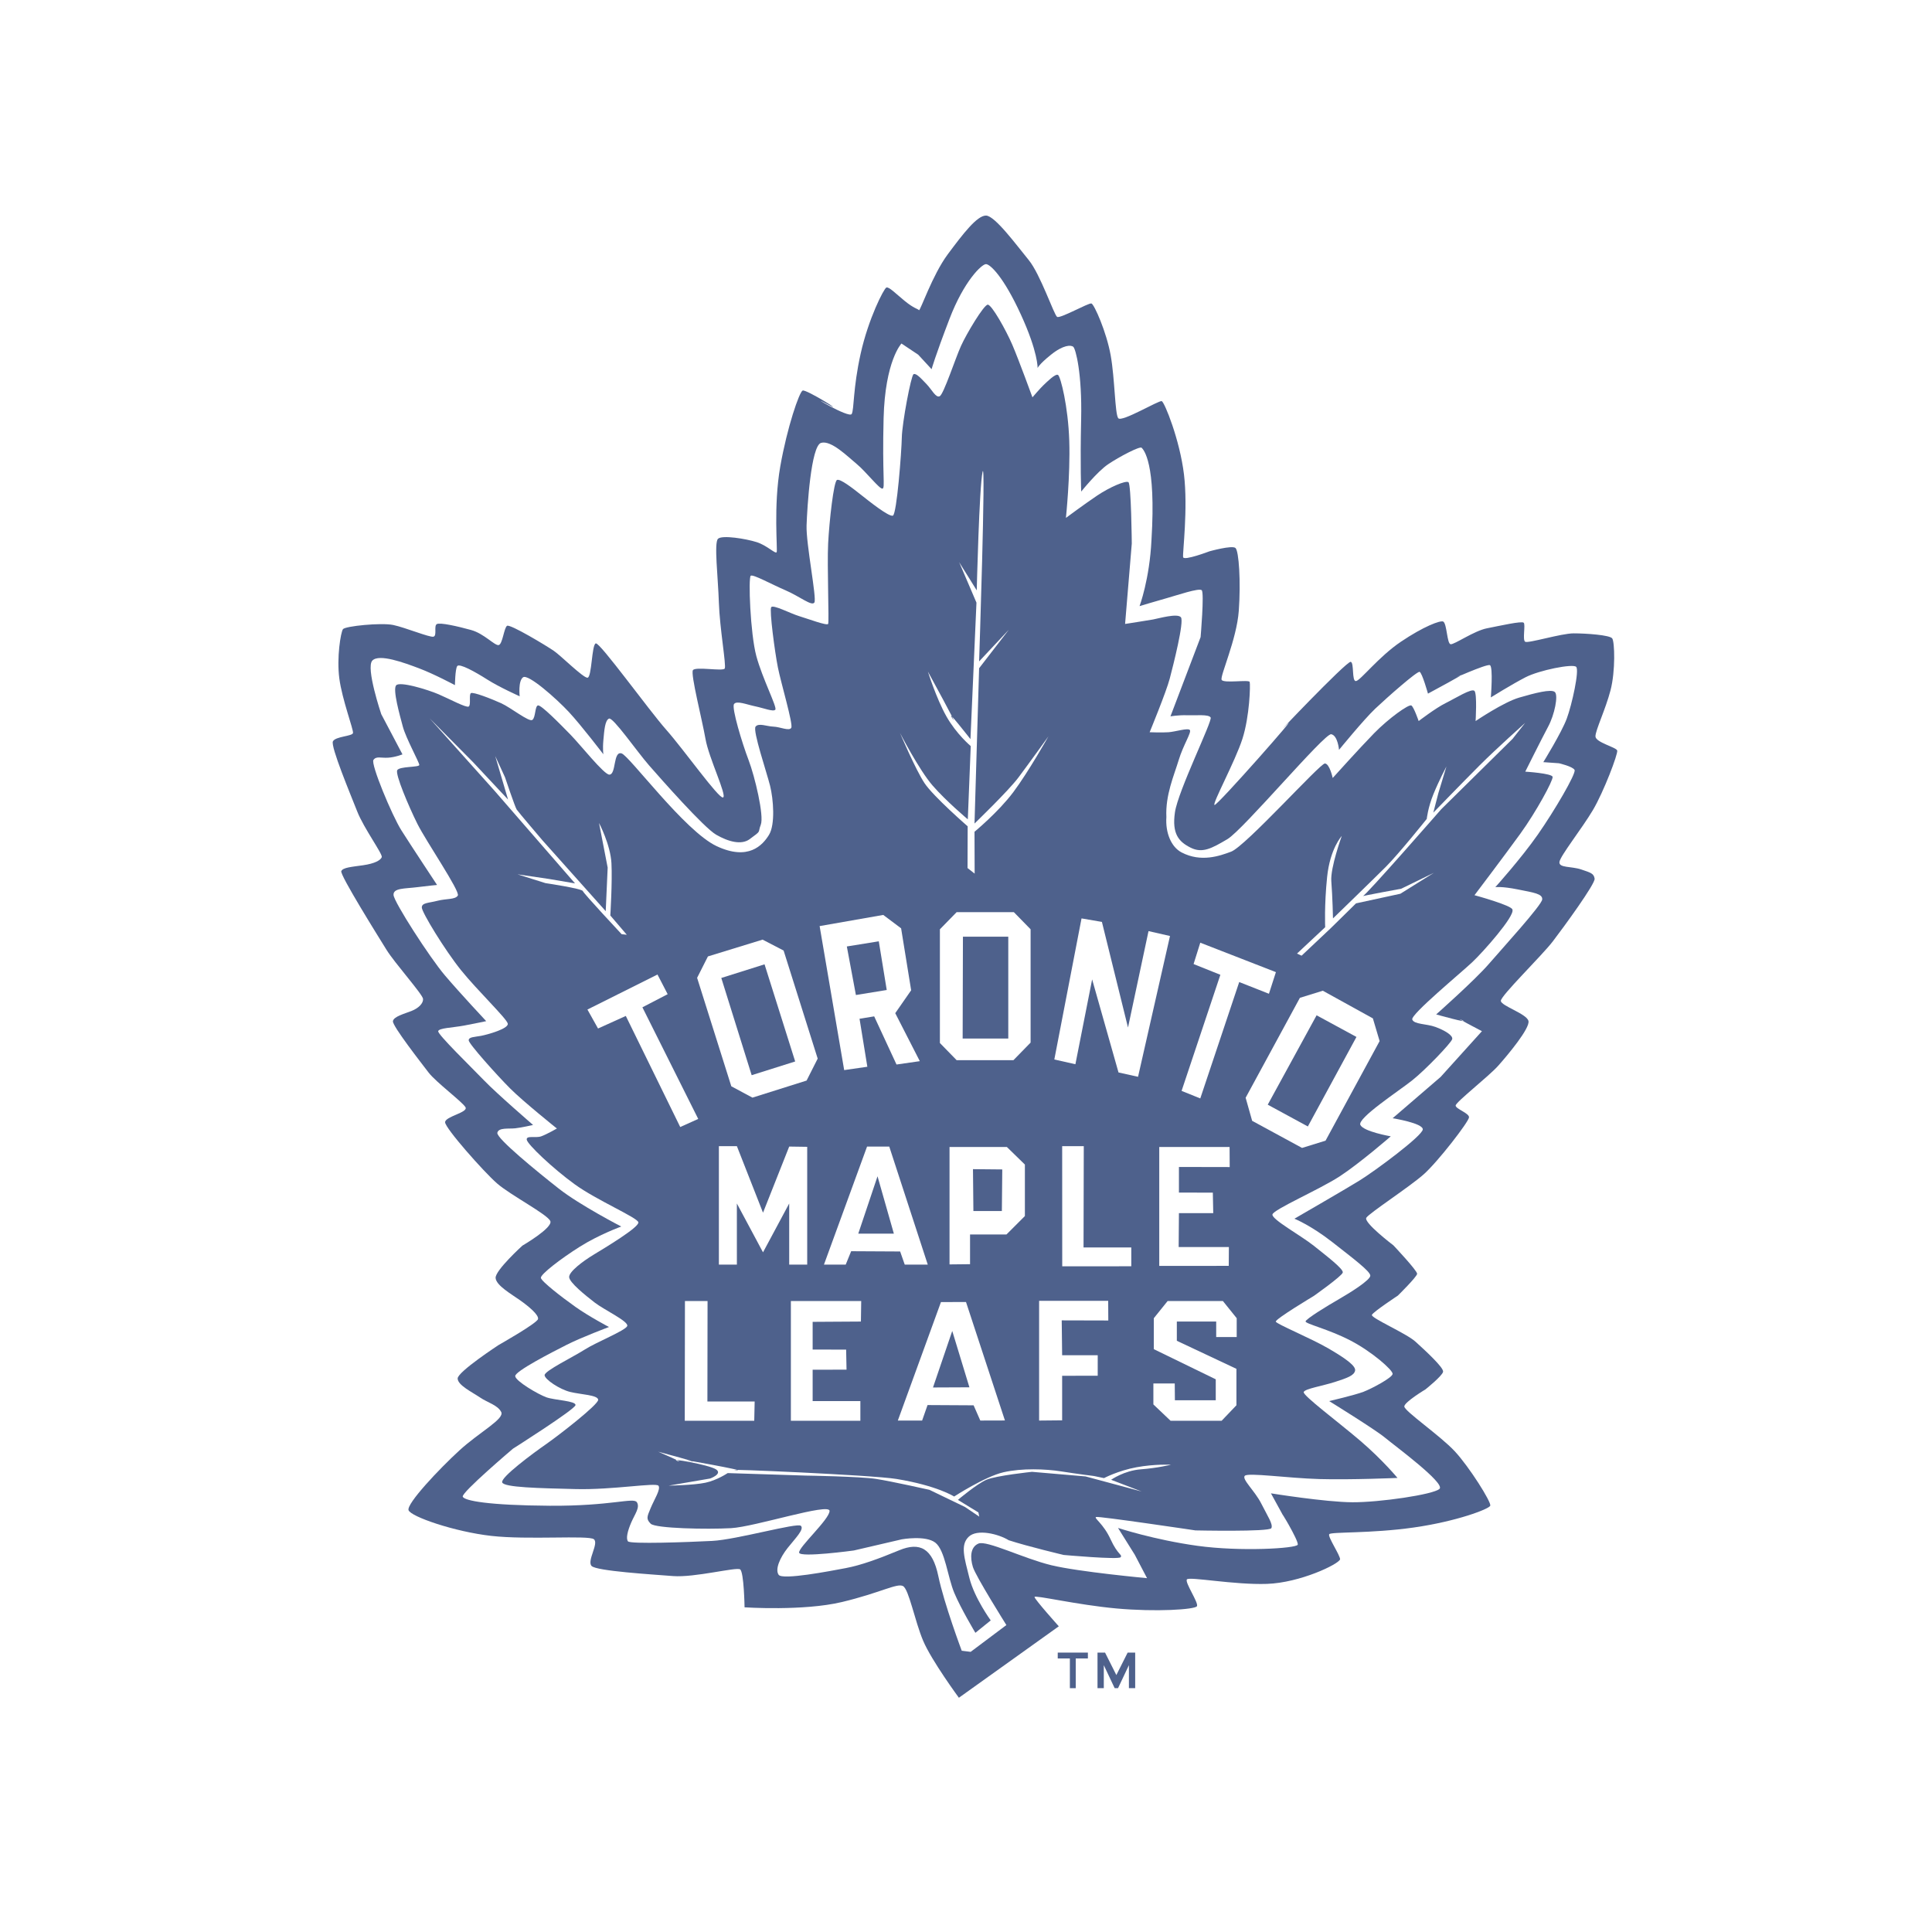
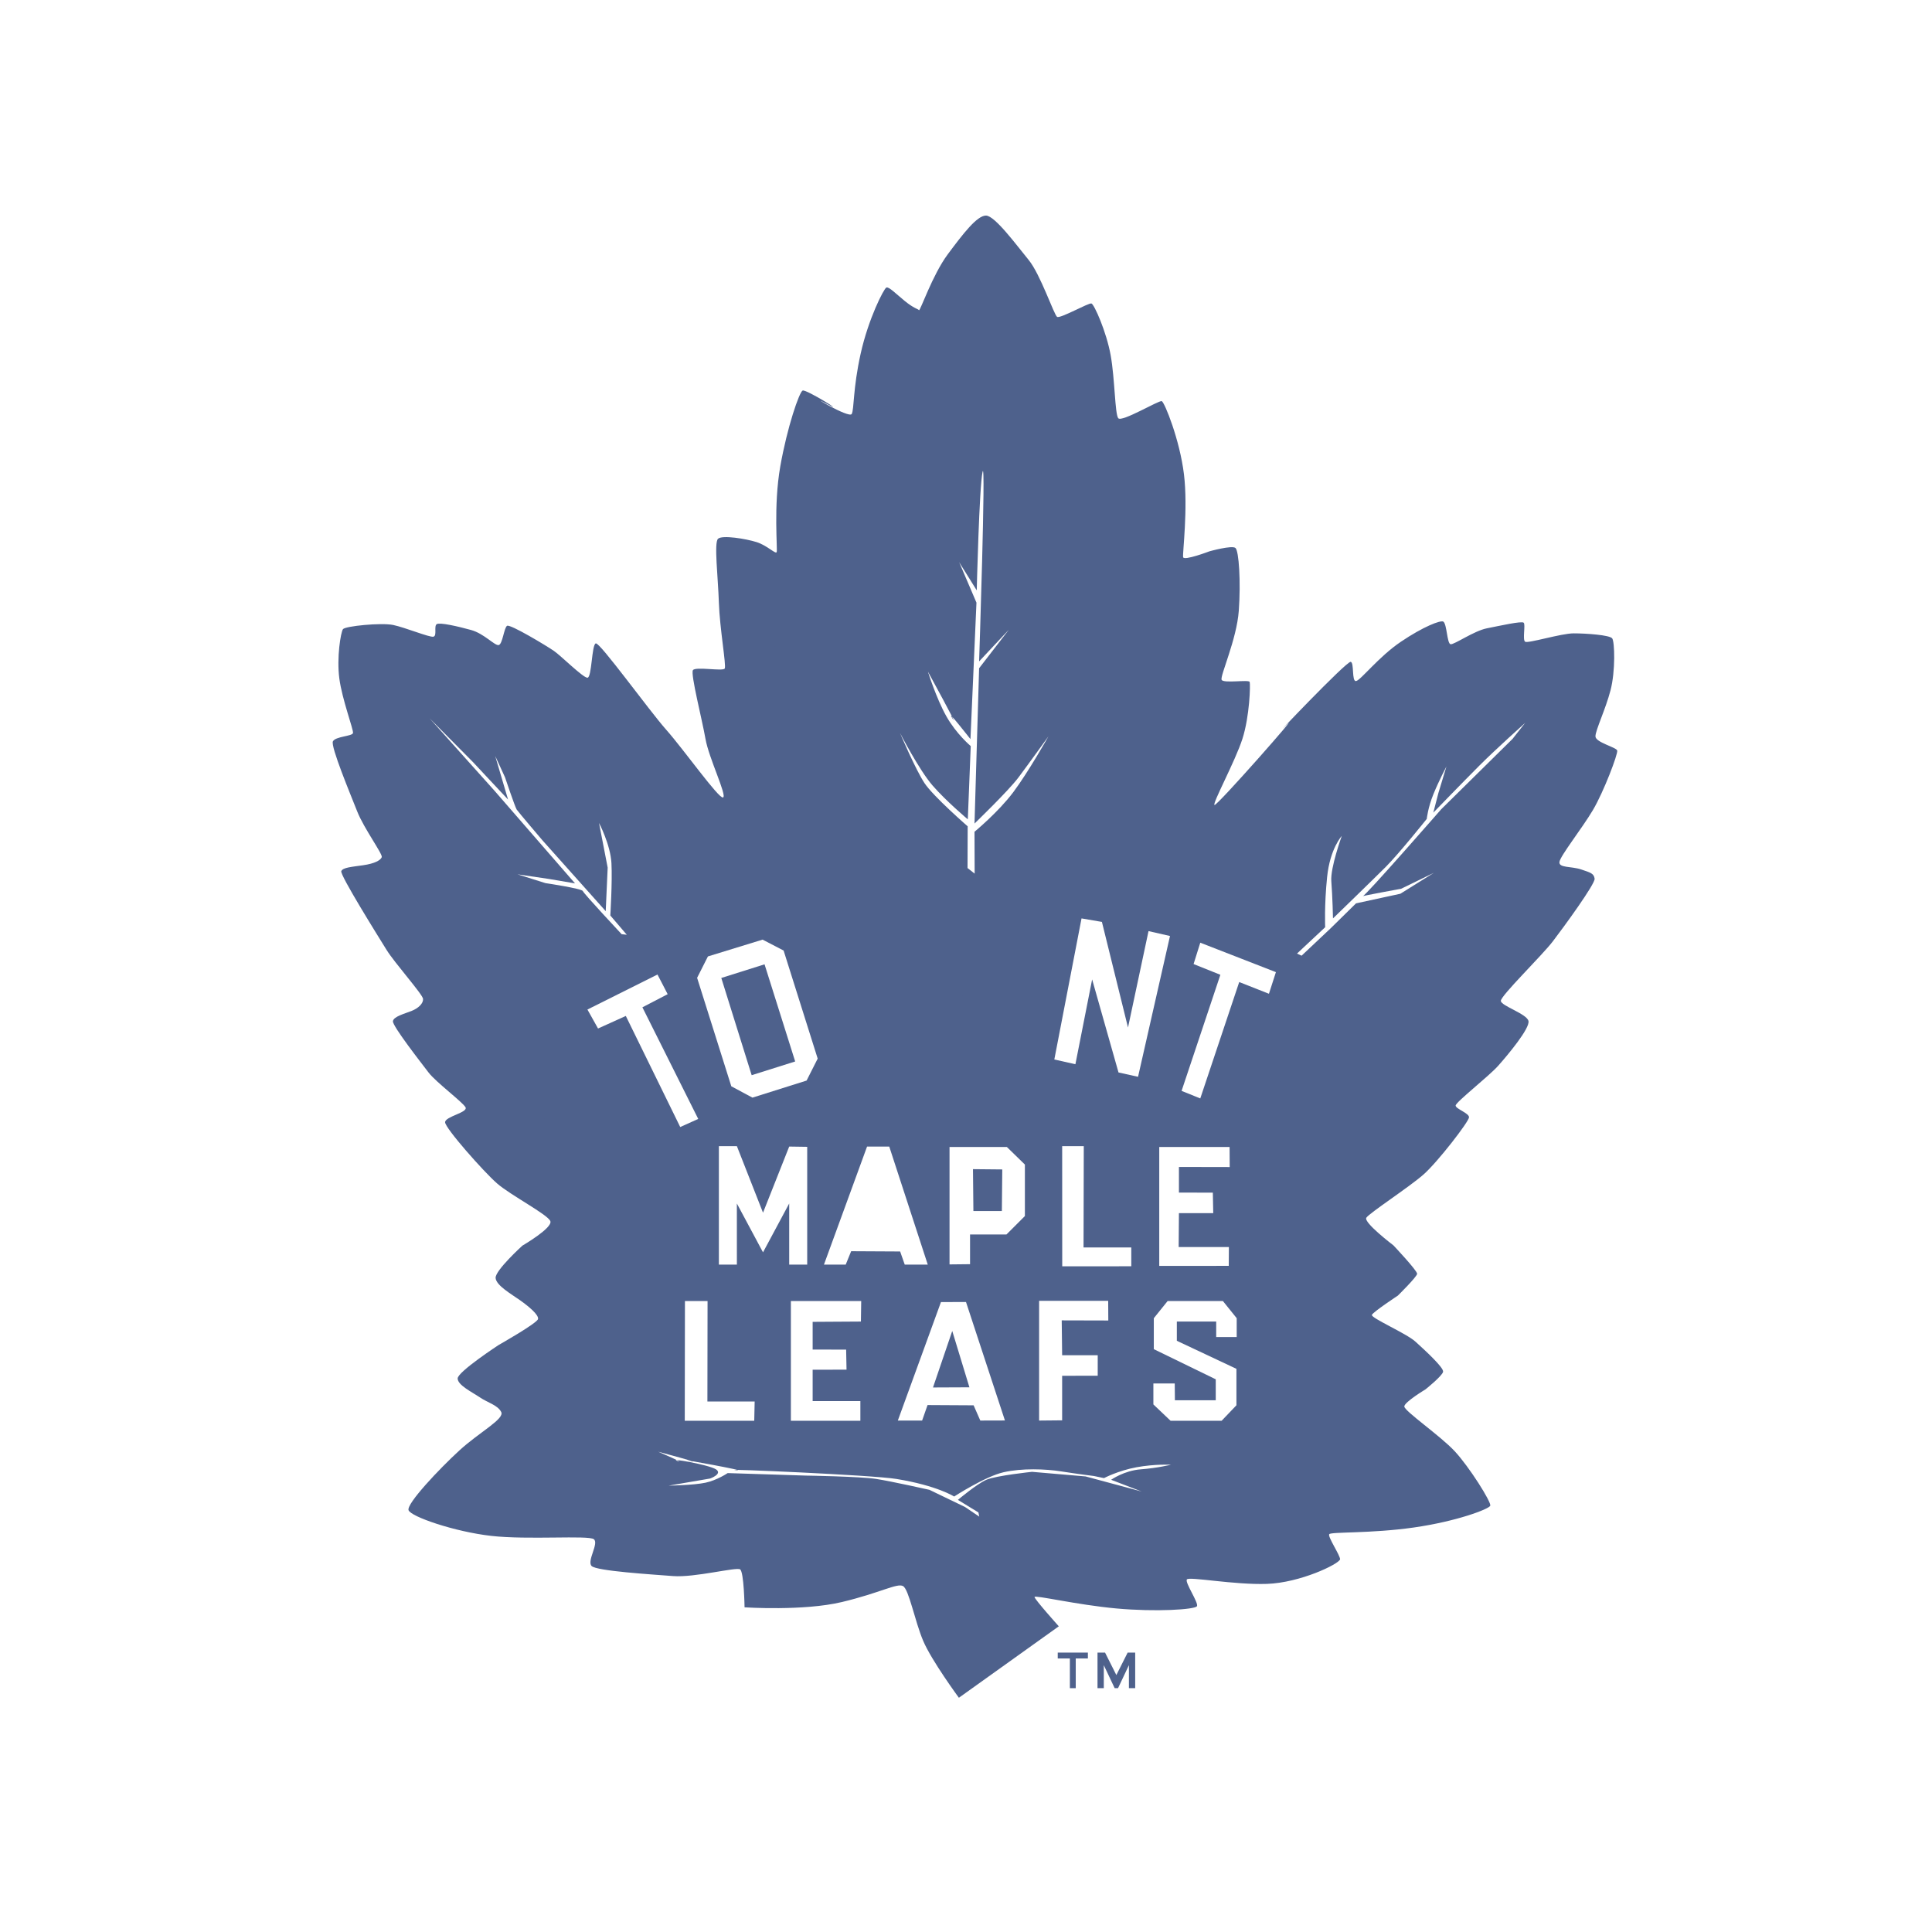
<svg xmlns="http://www.w3.org/2000/svg" version="1.0" id="Layer_1" x="0px" y="0px" width="192.756px" height="192.756px" viewBox="0 0 192.756 192.756" enable-background="new 0 0 192.756 192.756" xml:space="preserve">
  <g>
    <polygon fill-rule="evenodd" clip-rule="evenodd" fill="#FFFFFF" points="0,0 192.756,0 192.756,192.756 0,192.756 0,0  " />
    <polygon fill-rule="evenodd" clip-rule="evenodd" fill="#FFFFFF" points="175.564,184.252 17.191,184.252 17.191,8.504    175.564,8.504 175.564,184.252  " />
    <path fill-rule="evenodd" clip-rule="evenodd" fill="#4E618C" d="M98.369,21.507c-0.892,0-2.284,1.81-3.815,3.87   s-2.757,5.708-2.868,5.569c-0.112-0.139-0.501-0.167-1.42-0.919c-0.918-0.752-1.587-1.448-1.837-1.336s-1.782,3.09-2.562,6.599   c-0.779,3.508-0.64,5.541-0.891,6.014c-0.251,0.474-4.65-2.171-2.478-1.002c2.172,1.17-2.088-1.503-2.422-1.336   c-0.334,0.167-1.532,3.62-2.228,7.573c-0.696,3.954-0.25,8.325-0.361,8.548s-0.947-0.668-2.005-1.002   c-1.058-0.334-3.425-0.724-3.842-0.334c-0.418,0.39,0,3.815,0.083,6.376c0.083,2.562,0.751,6.265,0.584,6.571   s-2.923-0.223-3.174,0.167c-0.25,0.39,0.919,4.928,1.253,6.85c0.334,1.921,2.172,5.68,1.754,5.847   c-0.417,0.167-3.894-4.75-5.68-6.766c-1.727-1.949-6.599-8.715-7.016-8.604c-0.418,0.111-0.39,3.425-0.835,3.425   c-0.446,0-2.617-2.172-3.341-2.673c-0.724-0.501-4.372-2.701-4.678-2.506c-0.307,0.195-0.446,1.838-0.835,1.921   c-0.39,0.083-1.448-1.142-2.756-1.504c-1.309-0.361-3.119-0.779-3.425-0.584c-0.307,0.195,0.056,1.169-0.334,1.253   c-0.39,0.083-2.812-0.919-4.01-1.169s-4.789,0.111-5.012,0.418c-0.223,0.306-0.64,2.84-0.362,4.928   c0.278,2.088,1.42,5.095,1.364,5.429s-1.754,0.334-2.005,0.835c-0.25,0.501,1.754,5.29,2.423,6.989   c0.668,1.699,2.561,4.26,2.45,4.566s-0.696,0.64-1.865,0.807c-1.169,0.167-2.005,0.223-2.172,0.585s3.703,6.543,4.511,7.852   c0.807,1.309,3.619,4.455,3.647,4.9c0.028,0.445-0.446,0.919-1.142,1.197c-0.696,0.279-1.81,0.558-1.865,1.03   c-0.056,0.474,2.84,4.177,3.563,5.124c0.724,0.946,3.369,2.923,3.675,3.452c0.307,0.528-2.032,0.919-2.032,1.503   c0,0.585,3.842,4.929,5.179,6.098c1.336,1.17,5.04,3.091,5.318,3.76c0.278,0.668-2.785,2.45-2.785,2.45s-2.729,2.478-2.673,3.229   s1.587,1.615,2.45,2.228c0.863,0.612,1.866,1.447,1.782,1.865c-0.083,0.418-3.926,2.59-3.926,2.59s-4.093,2.673-4.093,3.341   c0,0.669,1.448,1.364,2.228,1.894c0.779,0.529,1.754,0.752,2.116,1.448c0.362,0.695-2.171,2.005-4.176,3.842   c-2.005,1.838-5.291,5.318-5.067,5.959c0.223,0.641,4.566,2.144,8.242,2.562c3.675,0.418,9.717-0.084,10.246,0.334   c0.529,0.417-0.724,2.172-0.223,2.673c0.501,0.501,5.986,0.835,8.13,1.003c2.144,0.166,6.292-0.92,6.682-0.669   c0.39,0.251,0.446,3.787,0.446,3.787s5.875,0.39,9.717-0.529s5.513-1.921,6.098-1.587c0.585,0.334,1.169,3.48,2.005,5.457   s3.564,5.681,3.564,5.681l9.968-7.128c0,0-2.422-2.701-2.422-2.924s4.204,0.779,8.157,1.142c3.954,0.362,7.853,0.111,8.047-0.223   c0.195-0.335-1.225-2.367-1.002-2.673c0.223-0.307,4.705,0.557,7.991,0.445c3.285-0.111,7.128-1.949,7.295-2.45   c0-0.418-1.253-2.256-1.086-2.506c0.167-0.251,4.148-0.056,8.437-0.669c4.288-0.612,7.49-1.837,7.629-2.171   c0.14-0.335-2.088-3.87-3.536-5.43c-1.447-1.56-5.067-4.037-5.039-4.483c0.027-0.445,2.115-1.698,2.115-1.698   s1.671-1.336,1.755-1.754c0.083-0.418-1.838-2.172-2.757-3.007c-0.919-0.836-4.483-2.367-4.344-2.674   c0.14-0.306,2.59-1.921,2.59-1.921s1.894-1.865,1.921-2.172c0.027-0.306-2.366-2.84-2.366-2.84s-3.008-2.283-2.701-2.757   c0.307-0.473,4.288-3.062,5.708-4.315s4.538-5.29,4.538-5.708c0-0.417-1.336-0.835-1.336-1.169s3.285-2.896,4.231-3.954   c0.947-1.058,3.202-3.759,3.035-4.482s-2.729-1.504-2.756-2.005c-0.028-0.501,4.093-4.511,5.179-5.931   c1.086-1.42,4.26-5.764,4.177-6.265c-0.084-0.501-0.335-0.584-1.337-0.918c-1.002-0.334-2.255-0.139-2.172-0.752   c0.084-0.612,2.255-3.341,3.342-5.179c1.085-1.838,2.506-5.597,2.422-5.931s-2.172-0.808-2.172-1.42   c0-0.612,1.003-2.672,1.504-4.594s0.417-4.845,0.167-5.179c-0.251-0.334-2.59-0.501-3.843-0.501s-4.566,1.03-4.845,0.835   c-0.278-0.195,0.056-1.699-0.14-1.894c-0.194-0.195-2.394,0.306-3.675,0.557c-1.281,0.25-3.258,1.643-3.62,1.587   c-0.361-0.056-0.361-2.005-0.724-2.255c-0.278-0.167-2.005,0.501-4.232,2.005c-2.228,1.503-4.037,3.87-4.482,3.926   s-0.165-1.848-0.529-1.921c-0.417-0.083-8.353,8.27-6.459,6.348c1.893-1.921-6.878,8.047-7.128,7.936   c-0.251-0.112,2.06-4.344,2.784-6.599c0.724-2.255,0.807-5.43,0.724-5.68c-0.084-0.25-2.617,0.167-2.798-0.208   c-0.182-0.376,1.503-4.01,1.712-6.892s0.014-5.973-0.334-6.265c-0.349-0.292-2.59,0.334-2.59,0.334s-2.562,0.975-2.631,0.584   c-0.069-0.39,0.501-4.831,0.084-8.27c-0.418-3.438-1.936-7.184-2.214-7.295c-0.278-0.111-4.01,2.144-4.344,1.699   s-0.334-3.926-0.752-6.265s-1.643-5.095-1.921-5.179s-3.119,1.532-3.425,1.336c-0.307-0.195-1.671-4.26-2.84-5.68   C101.459,24.514,99.26,21.507,98.369,21.507L98.369,21.507z" />
-     <path fill-rule="evenodd" clip-rule="evenodd" fill="#FFFFFF" d="M98.369,26.352c-0.418,0-2.186,1.67-3.641,5.471   c-1.455,3.8-1.782,5.012-1.782,5.012l-1.337-1.448l-1.67-1.114c0,0-1.636,1.712-1.782,7.462c-0.146,5.75,0.174,6.947-0.111,7.017   c-0.286,0.07-1.664-1.712-2.562-2.45c-0.898-0.738-2.555-2.409-3.564-2.116c-1.009,0.292-1.385,6.418-1.448,8.242   c-0.062,1.824,1.037,7.281,0.78,7.685c-0.258,0.404-1.441-0.599-2.896-1.225c-1.455-0.626-3.195-1.601-3.453-1.448   c-0.257,0.153-0.048,5.777,0.557,8.019c0.605,2.241,2.095,5.109,1.894,5.346c-0.202,0.236-1.135-0.153-2.005-0.334   c-0.87-0.181-1.859-0.599-2.116-0.223s0.814,3.912,1.448,5.569c0.633,1.657,1.566,5.583,1.225,6.46   c-0.341,0.877,0.148,0.521-1.114,1.448c-0.814,0.599-2.109,0.265-3.341-0.446c-1.232-0.71-5.45-5.499-6.683-6.905   c-1.232-1.406-3.612-4.859-4.009-4.678c-0.397,0.181-0.467,1.127-0.557,2.116c-0.09,0.989,0,1.448,0,1.448s-2.22-2.91-3.453-4.232   c-1.232-1.322-4.058-3.829-4.566-3.453c-0.508,0.376-0.334,1.894-0.334,1.894s-2.026-0.905-3.23-1.67   c-1.204-0.766-2.805-1.657-3.007-1.337s-0.223,1.894-0.223,1.894s-2.054-1.1-3.564-1.671c-1.51-0.57-4.003-1.489-4.678-0.779   c-0.675,0.71,0.891,5.346,0.891,5.346l2.116,4.01c0,0-0.717,0.292-1.448,0.334s-1.163-0.181-1.448,0.223s1.845,5.527,2.784,7.017   c0.94,1.49,3.564,5.457,3.564,5.457s-0.8,0.07-2.004,0.223c-1.204,0.153-2.388,0.07-2.339,0.779   c0.049,0.71,3.599,6.223,5.124,8.019s4.121,4.566,4.121,4.566s-1.106,0.236-2.228,0.445c-1.121,0.209-2.499,0.237-2.561,0.558   c-0.063,0.319,3.264,3.55,4.566,4.9c1.302,1.35,4.9,4.454,4.9,4.454s-1.134,0.265-1.782,0.334c-0.647,0.07-1.664-0.097-1.782,0.446   c-0.118,0.543,4.017,3.911,6.125,5.568c2.109,1.656,6.237,3.786,6.237,3.786s-2.193,0.794-4.121,2.005   c-1.928,1.212-3.947,2.771-3.898,3.119c0.049,0.348,2.095,1.935,3.453,2.896s3.341,2.005,3.341,2.005s-2.722,1.017-4.232,1.782   c-1.51,0.766-5.144,2.631-5.123,3.118s2.29,1.823,3.118,2.116c0.829,0.292,2.958,0.348,2.896,0.779s-6.237,4.344-6.237,4.344   s-5.171,4.385-5.012,4.789c0.161,0.403,2.534,0.863,8.68,0.905c6.146,0.041,8.367-0.863,8.694-0.349   c0.327,0.516-0.188,1.156-0.557,2.005c-0.369,0.849-0.55,1.602-0.334,1.894c0.216,0.292,5.958,0.083,8.402-0.042   s8.5-1.852,8.854-1.504c0.355,0.349-0.57,1.254-1.329,2.214c-0.759,0.961-1.274,2.13-0.891,2.673s5.13-0.376,6.682-0.668   c1.553-0.292,3.292-0.933,5.346-1.782c2.053-0.85,3.32-0.208,3.898,2.562c0.578,2.771,2.339,7.462,2.339,7.462l0.891,0.111   l3.564-2.673c0,0-3.056-4.858-3.341-5.791s-0.271-1.991,0.557-2.339c0.828-0.348,4.503,1.489,7.26,2.158   c2.757,0.668,9.558,1.294,9.558,1.294l-1.225-2.339l-1.671-2.673c0,0,3.599,1.184,7.907,1.782s9.892,0.265,10.023-0.111   c0.133-0.376-2.054-3.968-1.336-2.673c0.717,1.294-1.337-2.45-1.337-2.45s5.437,0.877,8.13,0.891   c2.694,0.014,8.082-0.766,8.688-1.337c0.605-0.57-4.504-4.329-5.457-5.123c-0.954-0.793-5.548-3.633-5.548-3.633   s2.604-0.612,3.432-0.933s2.875-1.406,2.896-1.782c0.021-0.376-2.053-2.214-4.232-3.342c-2.179-1.127-4.476-1.656-4.454-1.893   c0.021-0.237,2.15-1.546,3.341-2.228c1.19-0.683,3.125-1.908,3.118-2.339c-0.007-0.432-1.636-1.657-3.786-3.342   c-2.151-1.685-3.787-2.339-3.787-2.339s4.852-2.798,6.46-3.786c1.607-0.989,6.327-4.497,6.349-5.123   c0.021-0.627-3.008-1.114-3.008-1.114l4.789-4.121l4.121-4.565c0,0-2.973-1.546-2.005-1.114s-2.562-0.557-2.562-0.557   s3.85-3.411,5.234-5.012c1.386-1.601,5.298-5.889,5.346-6.46c0.049-0.571-0.855-0.682-2.45-1.002   c-1.594-0.32-2.228-0.223-2.228-0.223s2.569-2.854,4.232-5.235c1.664-2.381,3.85-6.111,3.676-6.459s-1.56-0.668-1.56-0.668   l-1.559-0.111c0,0,1.816-2.937,2.339-4.343c0.521-1.406,1.273-4.831,0.939-5.165c-0.334-0.334-3.689,0.334-5.061,1.044   s-3.453,2.005-3.453,2.005s0.244-3.049-0.09-3.216c-0.334-0.167-4.344,1.67-3.091,1.085c1.253-0.584-3.091,1.754-3.091,1.754   s-0.585-2.088-0.835-2.172c-0.251-0.083-3.237,2.548-4.428,3.675c-1.147,1.087-3.612,4.107-3.612,4.107s-0.118-1.434-0.779-1.559   s-8.778,9.537-10.358,10.469s-2.499,1.434-3.668,0.849c-1.17-0.584-1.88-1.364-1.566-3.522c0.313-2.158,3.766-9.133,3.564-9.467   c-0.202-0.334-1.428-0.194-2.339-0.223c-0.912-0.028-1.671,0.111-1.671,0.111l3.007-7.907c0,0,0.383-4.427,0.111-4.678   s-2.499,0.515-3.452,0.78c-0.954,0.264-2.75,0.807-2.75,0.807s1.003-2.673,1.19-6.599c0.48-7.768-0.804-9.017-0.981-9.202   c-0.174-0.181-2.249,0.905-3.341,1.643c-1.094,0.738-2.688,2.729-2.688,2.729s-0.111-2.562-0.007-7.198   c0.104-4.636-0.55-7.03-0.779-7.239c-0.23-0.208-0.996-0.208-2.228,0.78c-1.232,0.988-1.337,1.336-1.337,1.336   s0.062-1.573-1.671-5.346C100.123,27.604,98.786,26.352,98.369,26.352L98.369,26.352z" />
    <path fill-rule="evenodd" clip-rule="evenodd" fill="#4E618C" d="M98.55,30.396c-0.39,0.007-2.116,2.889-2.673,4.121   c-0.557,1.232-1.727,4.81-2.117,5.012c-0.39,0.202-0.779-0.647-1.336-1.225c-0.557-0.578-1.03-1.106-1.281-0.968   c-0.25,0.14-1.142,4.887-1.169,6.314s-0.501,7.65-0.892,7.796c-0.389,0.146-2.394-1.455-3.229-2.117   c-0.835-0.661-2.005-1.566-2.339-1.448c-0.334,0.119-0.78,4.142-0.891,6.349s0.111,7.817,0,8.019   c-0.111,0.202-2.004-0.508-2.896-0.779s-2.589-1.176-2.785-0.891c-0.195,0.285,0.362,4.476,0.668,6.014s1.531,5.645,1.337,6.014   c-0.195,0.369-1.114-0.09-1.782-0.111c-0.668-0.021-1.476-0.396-1.782,0c-0.306,0.397,1.114,4.56,1.448,5.903   c0.334,1.343,0.529,3.863-0.111,4.9c-0.64,1.038-2.06,2.611-5.234,1.114c-3.174-1.497-8.682-8.997-9.467-9.244   c-0.863-0.271-0.521,2.107-1.225,2.116c-0.529,0.007-2.868-2.958-3.898-4.009c-1.03-1.051-2.923-2.986-3.23-2.896   c-0.306,0.091-0.223,1.218-0.557,1.448c-0.333,0.229-2.144-1.232-3.118-1.671s-2.784-1.148-3.007-1.002   c-0.223,0.146,0.028,1.19-0.223,1.336c-0.25,0.146-1.921-0.759-3.007-1.225s-3.87-1.315-4.232-0.891   c-0.362,0.424,0.362,2.972,0.668,4.121c0.306,1.148,1.643,3.571,1.643,3.822s-1.977,0.125-2.2,0.522   c-0.223,0.396,1.142,3.612,2.005,5.346c0.863,1.733,4.288,6.745,4.037,7.163c-0.25,0.417-1.142,0.292-2.033,0.522   c-0.891,0.229-1.559,0.188-1.559,0.668c0,0.48,2.283,4.226,3.898,6.237c1.615,2.011,4.567,4.837,4.678,5.346   c0.111,0.508-2.032,1.106-2.673,1.225s-1.225,0.104-1.225,0.445c0,0.342,2.812,3.474,4.121,4.789   c1.309,1.316,4.678,4.01,4.678,4.01s-1.002,0.578-1.56,0.779c-0.557,0.202-1.503-0.118-1.448,0.334   c0.056,0.453,2.589,2.861,4.789,4.455s6.237,3.307,6.348,3.787c0.112,0.48-3.341,2.555-4.455,3.229   c-1.114,0.676-2.45,1.691-2.45,2.228s1.615,1.831,2.562,2.562c0.946,0.731,3.424,1.887,3.23,2.339   c-0.195,0.453-3.091,1.608-4.232,2.339c-1.142,0.731-4.037,2.137-4.01,2.562c0.028,0.425,1.504,1.413,2.562,1.671   c1.058,0.258,2.756,0.3,2.784,0.779c0.028,0.48-3.982,3.585-5.234,4.455c-1.253,0.87-4.511,3.278-4.344,3.787   c0.167,0.508,3.675,0.577,7.351,0.668s7.991-0.675,8.242-0.334s-0.417,1.357-0.779,2.228c-0.362,0.87-0.474,1.079,0,1.559   c0.473,0.48,5.624,0.578,8.019,0.446c2.395-0.133,9.829-2.555,9.829-1.72s-3.146,3.661-3.035,4.17   c0.111,0.508,5.457-0.223,5.457-0.223l4.79-1.114c0,0,2.366-0.425,3.341,0.334s1.225,3.432,1.894,5.02   c0.668,1.587,2.102,3.974,2.102,3.974l1.531-1.238c0,0-1.629-2.234-2.13-4.239s-0.919-3.265-0.083-4.093   c0.835-0.829,2.979-0.3,4.009,0.334c1.894,0.619,5.485,1.469,5.485,1.469s5.485,0.494,5.68,0.223   c0.195-0.271-0.278-0.202-1.002-1.782s-1.698-2.123-1.448-2.228c0.251-0.104,9.913,1.337,9.913,1.337s7.378,0.16,7.573-0.223   c0.194-0.383-0.362-1.177-1.003-2.45c-0.641-1.274-1.977-2.443-1.643-2.777c0.334-0.335,4.26,0.236,7.435,0.327   c3.174,0.09,7.796-0.112,7.796-0.112s-1.476-1.788-3.675-3.675c-2.2-1.887-5.82-4.573-5.681-4.9   c0.139-0.327,1.838-0.592,3.118-1.002c1.281-0.411,1.894-0.647,2.005-1.114s-0.891-1.197-2.645-2.221   c-1.755-1.022-5.18-2.436-5.263-2.68c-0.084-0.244,3.787-2.562,3.787-2.562s2.812-1.983,2.896-2.339   c0.083-0.355-1.615-1.649-2.896-2.673c-1.281-1.023-4.205-2.624-4.121-3.119c0.083-0.493,4.678-2.484,6.682-3.786   c2.005-1.302,5.124-4.01,5.124-4.01s-2.701-0.466-3.035-1.135c-0.334-0.668,3.787-3.354,5.151-4.434s3.897-3.738,4.009-4.121   s-0.779-0.897-1.67-1.225c-0.892-0.327-2.145-0.244-2.312-0.745s4.873-4.663,5.986-5.715c1.114-1.051,4.232-4.573,4.01-5.235   c0.027-0.411-3.787-1.448-3.787-1.448s2.979-3.933,4.566-6.125c1.587-2.192,3.285-5.325,3.229-5.68   c-0.056-0.354-2.729-0.522-2.729-0.522s1.644-3.299,2.283-4.49c0.641-1.19,1.03-3.125,0.669-3.453   c-0.362-0.327-2.005,0.104-3.564,0.557c-1.56,0.453-4.344,2.339-4.344,2.339s0.167-2.708-0.111-3.007s-1.921,0.745-2.896,1.225   c-0.975,0.48-2.673,1.782-2.673,1.782s-0.474-1.385-0.725-1.552c-0.25-0.167-2.282,1.294-3.73,2.777   c-1.448,1.482-4.121,4.455-4.121,4.455s-0.306-1.427-0.779-1.448s-7.921,8.263-9.355,8.798c-1.124,0.42-2.994,1.094-4.942,0.077   c-1.046-0.546-1.627-1.973-1.518-3.529c-0.111-2.193,0.766-4.156,1.226-5.68c0.459-1.524,1.309-2.777,1.113-3.007   c-0.194-0.229-1.447,0.174-2.116,0.223c-0.668,0.049-1.893,0-1.893,0s1.656-4.016,2.004-5.346c0.349-1.33,1.462-5.701,1.114-6.125   c-0.349-0.424-2.214,0.118-2.784,0.223c-0.571,0.104-2.784,0.445-2.784,0.445l0.668-8.019c0,0-0.056-5.938-0.334-6.126   c-0.279-0.188-1.866,0.495-3.119,1.336c-1.253,0.842-3.118,2.228-3.118,2.228s0.445-4.239,0.334-7.685   c-0.111-3.446-0.863-6.383-1.113-6.571c-0.251-0.188-1.114,0.689-1.448,1.002c-0.334,0.313-1.113,1.225-1.113,1.225   s-1.364-3.738-2.005-5.234S98.939,30.389,98.55,30.396L98.55,30.396z" />
    <polygon fill-rule="evenodd" clip-rule="evenodd" fill="#4E618C" points="105.531,164.88 108.539,164.88 108.539,165.465    107.327,165.465 107.327,168.43 106.742,168.43 106.742,165.465 105.531,165.465 105.531,164.88  " />
    <polygon fill-rule="evenodd" clip-rule="evenodd" fill="#4E618C" points="109.499,168.43 109.499,164.88 110.251,164.88    111.379,167.121 112.506,164.88 113.258,164.88 113.258,168.43 112.632,168.43 112.632,166.133 111.546,168.43 111.211,168.43    110.126,166.133 110.126,168.43 109.499,168.43  " />
    <path fill-rule="evenodd" clip-rule="evenodd" fill="#FFFFFF" d="M95.194,149.309c0,0-1.67-1.086-5.763-1.755   c-2.404-0.392-17.708-1.044-16.038-0.877s-6.181-1.253-4.594-0.919c1.586,0.335-3.133-0.919-3.133-0.919s2.9,1.246,1.921,0.919   c-1.002-0.334,3.132,0.376,3.842,0.836c0.71,0.459-0.585,0.919-0.585,0.919l-4.134,0.71c0,0,2.506-0.042,3.675-0.293   c1.17-0.25,2.214-0.96,2.214-0.96l7.81,0.25c0,0,5.429,0.084,7.017,0.334c1.587,0.251,5.304,1.086,5.304,1.086l3.55,1.713   l1.42,0.961l-0.083-0.418l-2.047-1.253c0,0,1.879-1.587,2.84-2.005c0.961-0.418,4.553-0.794,4.553-0.794l5.346,0.46l5.597,1.504   l-3.049-1.17c0,0,1.295-0.919,2.966-1.044c1.67-0.126,3.007-0.46,3.007-0.46s-1.587-0.083-3.425,0.251s-3.258,1.086-3.258,1.086   l-1.002-0.209c0,0-1.671-0.209-3.258-0.459c-1.587-0.251-3.926-0.335-5.764,0.083S95.194,149.309,95.194,149.309L95.194,149.309z" />
    <path fill-rule="evenodd" clip-rule="evenodd" fill="#FFFFFF" d="M152.162,72.126c0,0-2.868,2.562-4.538,4.232   c-1.671,1.671-4.622,4.72-4.622,4.72l0.501-1.936l0.808-2.673c0,0-0.738,1.392-1.295,2.756c-0.557,1.365-0.668,2.478-0.668,2.478   s-2.757,3.453-4.093,4.79c-1.337,1.336-5.263,5.137-5.263,5.137s-0.042-2.13-0.167-3.717c-0.105-1.333,1.044-4.51,1.044-4.51   s-1.17,1.253-1.462,4.093c-0.292,2.84-0.194,5.012-0.194,5.012l-2.812,2.631l0.459,0.209l2.924-2.756l2.506-2.464l4.427-0.96   l3.342-2.088l-3.258,1.587c0,0-4.093,0.752-3.843,0.752c0.251,0,7.838-8.687,7.838-8.687l7.114-7.017L152.162,72.126   L152.162,72.126z" />
    <path fill-rule="evenodd" clip-rule="evenodd" fill="#FFFFFF" d="M42.863,71.667l6.474,7.225l8.033,9.244l-2.617-0.445   l-3.119-0.459l2.785,0.877c0,0,3.647,0.543,3.731,0.793c0.083,0.251,3.87,4.302,3.87,4.302l0.515,0.056l-1.643-1.921   c0,0,0.209-3.369,0.112-5.221c-0.098-1.852-1.239-4.01-1.239-4.01l0.863,4.456l-0.195,4.343l-6.292-7.044   c0,0-2.423-2.84-2.59-3.091s-1.169-3.229-1.169-3.229l-0.975-2.116l1.281,4.343l-3.522-3.759L42.863,71.667L42.863,71.667z" />
    <polygon fill-rule="evenodd" clip-rule="evenodd" fill="#FFFFFF" points="115.659,114.435 122.676,114.435 122.688,116.438    117.622,116.428 117.622,118.986 121.005,118.988 121.045,121.033 117.622,121.035 117.596,124.416 122.606,124.418    122.593,126.296 115.659,126.297 115.659,114.435  " />
    <polygon fill-rule="evenodd" clip-rule="evenodd" fill="#FFFFFF" points="78.906,129.804 85.923,129.804 85.893,131.851    81.078,131.881 81.078,134.648 84.419,134.65 84.459,136.653 81.078,136.655 81.078,139.786 85.839,139.788 85.839,141.749    78.906,141.75 78.906,129.804  " />
    <polygon fill-rule="evenodd" clip-rule="evenodd" fill="#FFFFFF" points="103.673,129.783 110.564,129.783 110.575,131.746    105.928,131.734 105.97,135.213 109.52,135.214 109.519,137.259 105.97,137.261 105.97,141.707 103.673,141.729 103.673,129.783     " />
    <polygon fill-rule="evenodd" clip-rule="evenodd" fill="#FFFFFF" points="105.973,114.351 108.129,114.351 108.105,124.458    112.869,124.46 112.869,126.337 105.979,126.339 105.973,114.351  " />
    <polygon fill-rule="evenodd" clip-rule="evenodd" fill="#FFFFFF" points="68.337,129.804 70.593,129.804 70.578,139.828    75.293,139.829 75.251,141.749 68.319,141.75 68.337,129.804  " />
    <polygon fill-rule="evenodd" clip-rule="evenodd" fill="#FFFFFF" points="86.507,114.393 82.206,126.17 84.377,126.17    84.92,124.834 89.807,124.86 90.266,126.17 92.563,126.17 88.721,114.393 86.507,114.393  " />
-     <polygon fill-rule="evenodd" clip-rule="evenodd" fill="#4E618C" points="87.551,117.358 85.63,123.08 89.181,123.08    87.551,117.358  " />
    <polygon fill-rule="evenodd" clip-rule="evenodd" fill="#FFFFFF" points="93.879,129.908 89.577,141.728 92,141.728    92.542,140.183 97.137,140.209 97.805,141.728 100.262,141.721 96.378,129.901 93.879,129.908  " />
    <polygon fill-rule="evenodd" clip-rule="evenodd" fill="#4E618C" points="95.006,132.79 93.085,138.429 96.719,138.413    95.006,132.79  " />
    <polygon fill-rule="evenodd" clip-rule="evenodd" fill="#FFFFFF" points="94.735,114.435 100.457,114.436 102.253,116.188    102.253,121.325 100.413,123.165 96.782,123.163 96.782,126.128 94.735,126.15 94.735,114.435  " />
    <polygon fill-rule="evenodd" clip-rule="evenodd" fill="#4E618C" points="97.074,116.647 99.997,116.675 99.956,120.826    97.116,120.824 97.074,116.647  " />
    <polygon fill-rule="evenodd" clip-rule="evenodd" fill="#FFFFFF" points="71.723,114.351 71.723,126.17 73.519,126.172    73.517,120.072 76.126,124.945 78.739,120.072 78.739,126.17 80.535,126.17 80.535,114.419 78.739,114.393 76.126,120.991    73.519,114.351 71.723,114.351  " />
    <polygon fill-rule="evenodd" clip-rule="evenodd" fill="#FFFFFF" points="123.386,133.396 123.386,131.517 122.008,129.804    116.495,129.804 115.116,131.517 115.116,134.606 121.296,137.614 121.296,139.702 117.22,139.702 117.205,138.031    115.073,138.031 115.073,140.12 116.787,141.749 121.883,141.749 123.359,140.203 123.359,136.569 117.413,133.771    117.413,131.851 121.34,131.851 121.34,133.396 123.386,133.396  " />
    <polygon fill-rule="evenodd" clip-rule="evenodd" fill="#FFFFFF" points="58.608,100.722 65.597,97.227 66.613,99.19    64.093,100.499 69.662,111.636 67.866,112.443 62.437,101.361 59.666,102.614 58.608,100.722  " />
-     <polygon fill-rule="evenodd" clip-rule="evenodd" fill="#FFFFFF" points="81.774,92.396 88.122,91.283 89.904,92.619    90.906,98.801 89.319,101.084 91.77,105.872 89.445,106.207 87.217,101.403 85.756,101.641 86.535,106.43 84.224,106.764    81.774,92.396  " />
    <polygon fill-rule="evenodd" clip-rule="evenodd" fill="#4E618C" points="84.489,94.429 87.677,93.914 88.47,98.772 85.394,99.273    84.489,94.429  " />
-     <polygon fill-rule="evenodd" clip-rule="evenodd" fill="#FFFFFF" points="95.445,91.004 101.151,91.004 102.823,92.715    102.823,104.02 101.11,105.775 95.445,105.775 93.774,104.062 93.774,92.716 95.445,91.004  " />
    <polygon fill-rule="evenodd" clip-rule="evenodd" fill="#4E618C" points="96.072,93.454 100.596,93.454 100.596,103.617    96.044,103.617 96.072,93.454  " />
    <polygon fill-rule="evenodd" clip-rule="evenodd" fill="#FFFFFF" points="107.905,91.63 109.938,91.979 112.541,102.518    114.588,92.897 116.731,93.385 113.543,107.432 111.594,107 108.963,97.715 107.293,106.179 105.19,105.705 107.905,91.63  " />
    <polygon fill-rule="evenodd" clip-rule="evenodd" fill="#FFFFFF" points="119.752,94.053 127.298,96.99 126.602,99.148    123.637,97.979 119.752,109.59 117.887,108.838 121.757,97.255 119.084,96.183 119.752,94.053  " />
    <path fill-rule="evenodd" clip-rule="evenodd" fill="#FFFFFF" d="M96.851,74.437l-0.292,7.309c0,0-2.172-1.824-3.522-3.383   c-1.35-1.56-3.244-5.235-3.244-5.235s1.559,3.675,2.45,5.012c0.891,1.337,4.302,4.302,4.302,4.302l-0.014,4.163l0.71,0.557   l-0.014-4.177c0,0,2.367-1.949,3.871-3.953c1.503-2.005,3.508-5.569,3.508-5.569s-2.005,2.785-3.007,4.121   c-1.003,1.336-4.372,4.581-4.372,4.581l0.459-15.495l2.965-3.843l-2.965,3.161c0,0,0.683-20.368,0.348-18.92   C97.7,48.515,97.45,58.901,97.45,58.901l-1.754-2.812l1.726,4.037l-0.599,13.616c0,0-2.576-3.286-1.796-2.061   s-2.45-4.678-2.45-4.678s0.835,2.673,1.838,4.455C95.417,73.24,96.851,74.437,96.851,74.437L96.851,74.437z" />
    <polygon fill-rule="evenodd" clip-rule="evenodd" fill="#FFFFFF" points="70.63,95.423 76.085,93.747 78.181,94.836    81.581,105.618 80.474,107.808 75.072,109.511 72.963,108.38 69.551,97.559 70.63,95.423  " />
    <polygon fill-rule="evenodd" clip-rule="evenodd" fill="#4E618C" points="71.964,97.572 76.279,96.211 79.335,105.903    74.994,107.272 71.964,97.572  " />
-     <polygon fill-rule="evenodd" clip-rule="evenodd" fill="#FFFFFF" points="131.977,98.845 136.972,101.604 137.645,103.869    132.25,113.804 129.907,114.529 124.928,111.826 124.277,109.523 129.691,99.553 131.977,98.845  " />
    <polygon fill-rule="evenodd" clip-rule="evenodd" fill="#4E618C" points="131.357,101.297 135.334,103.456 130.484,112.388    126.483,110.215 131.357,101.297  " />
  </g>
</svg>